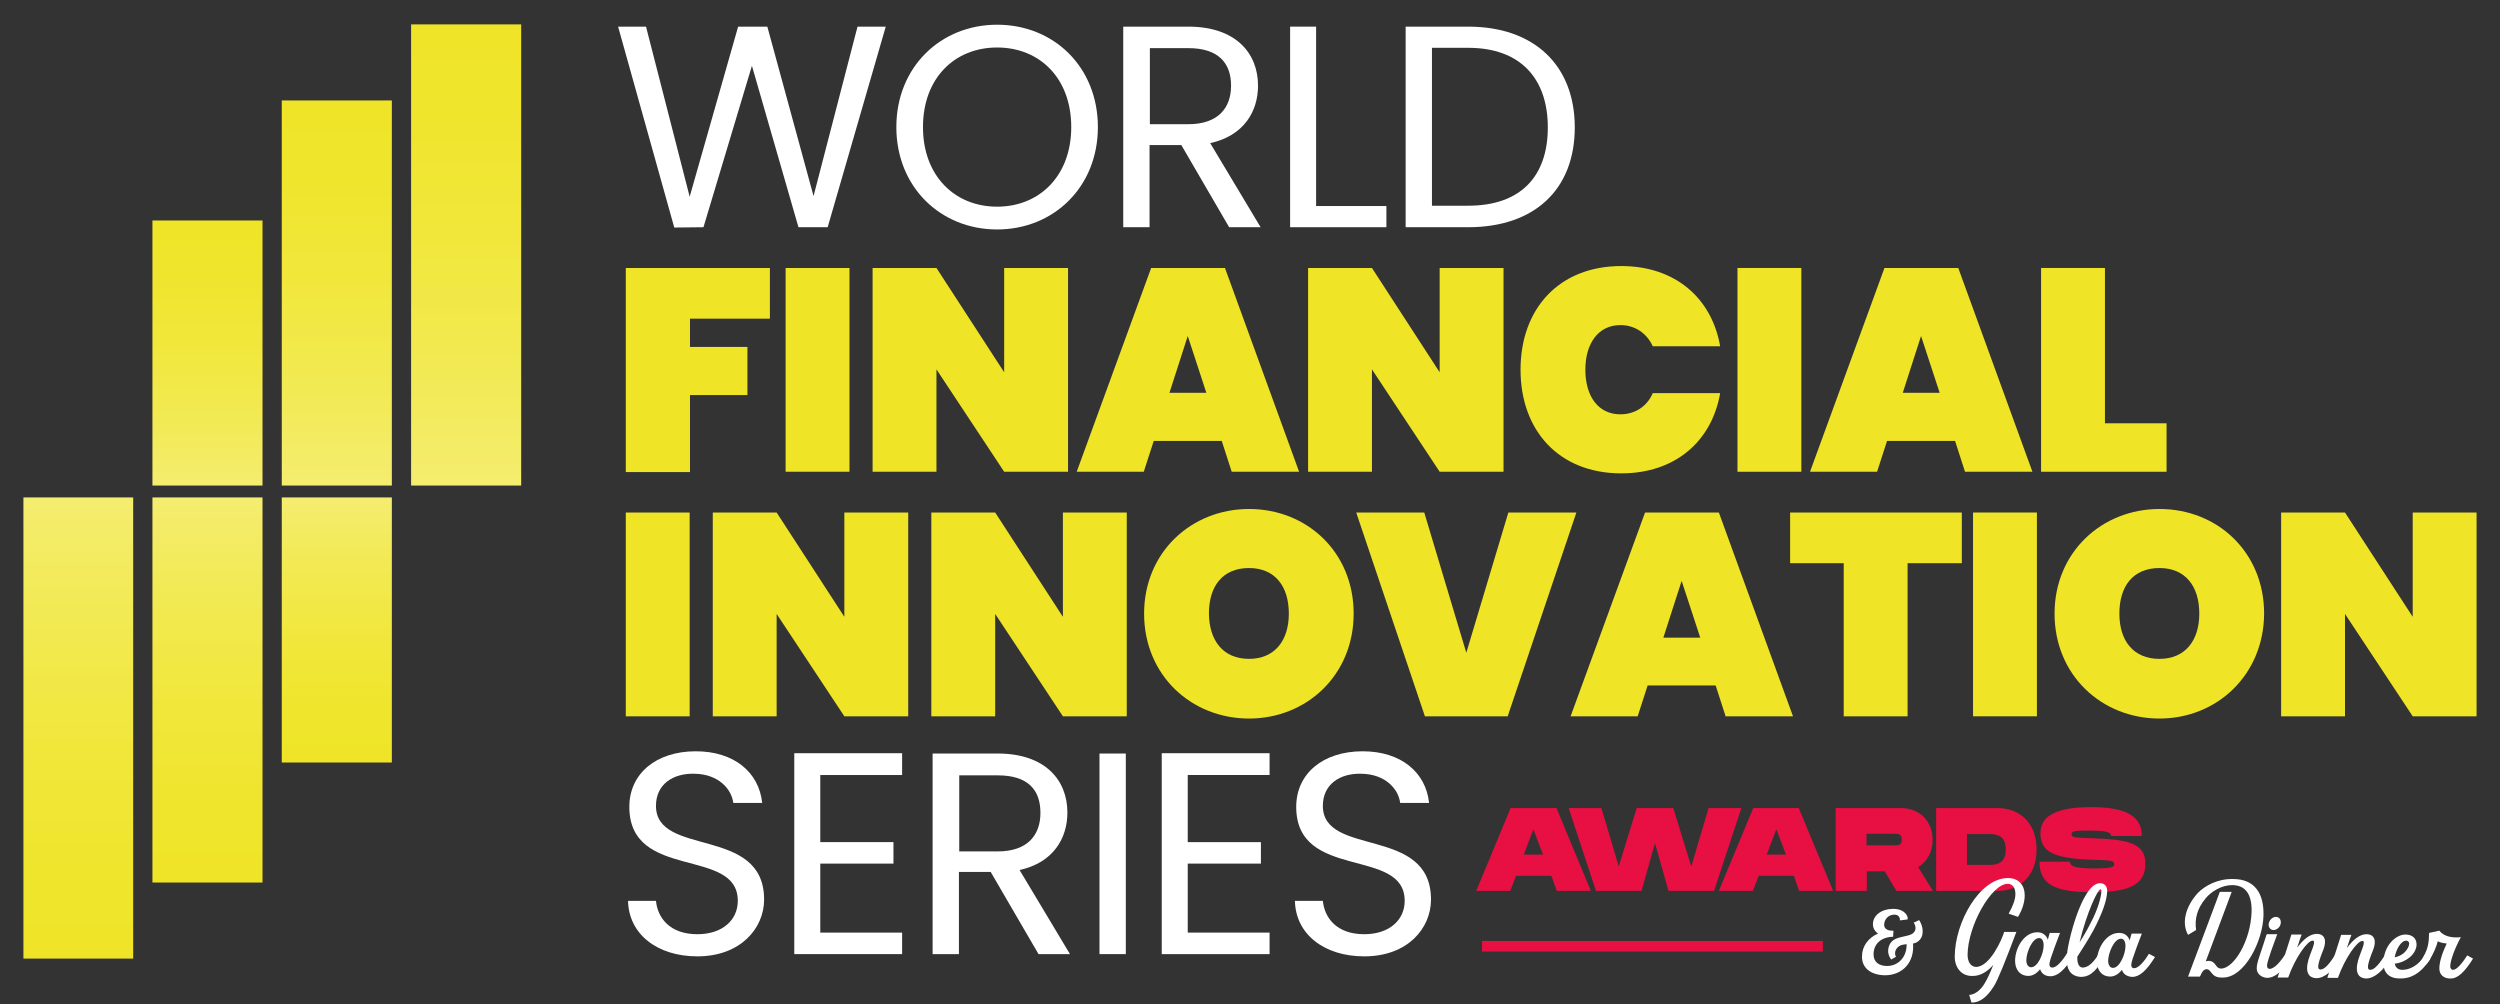
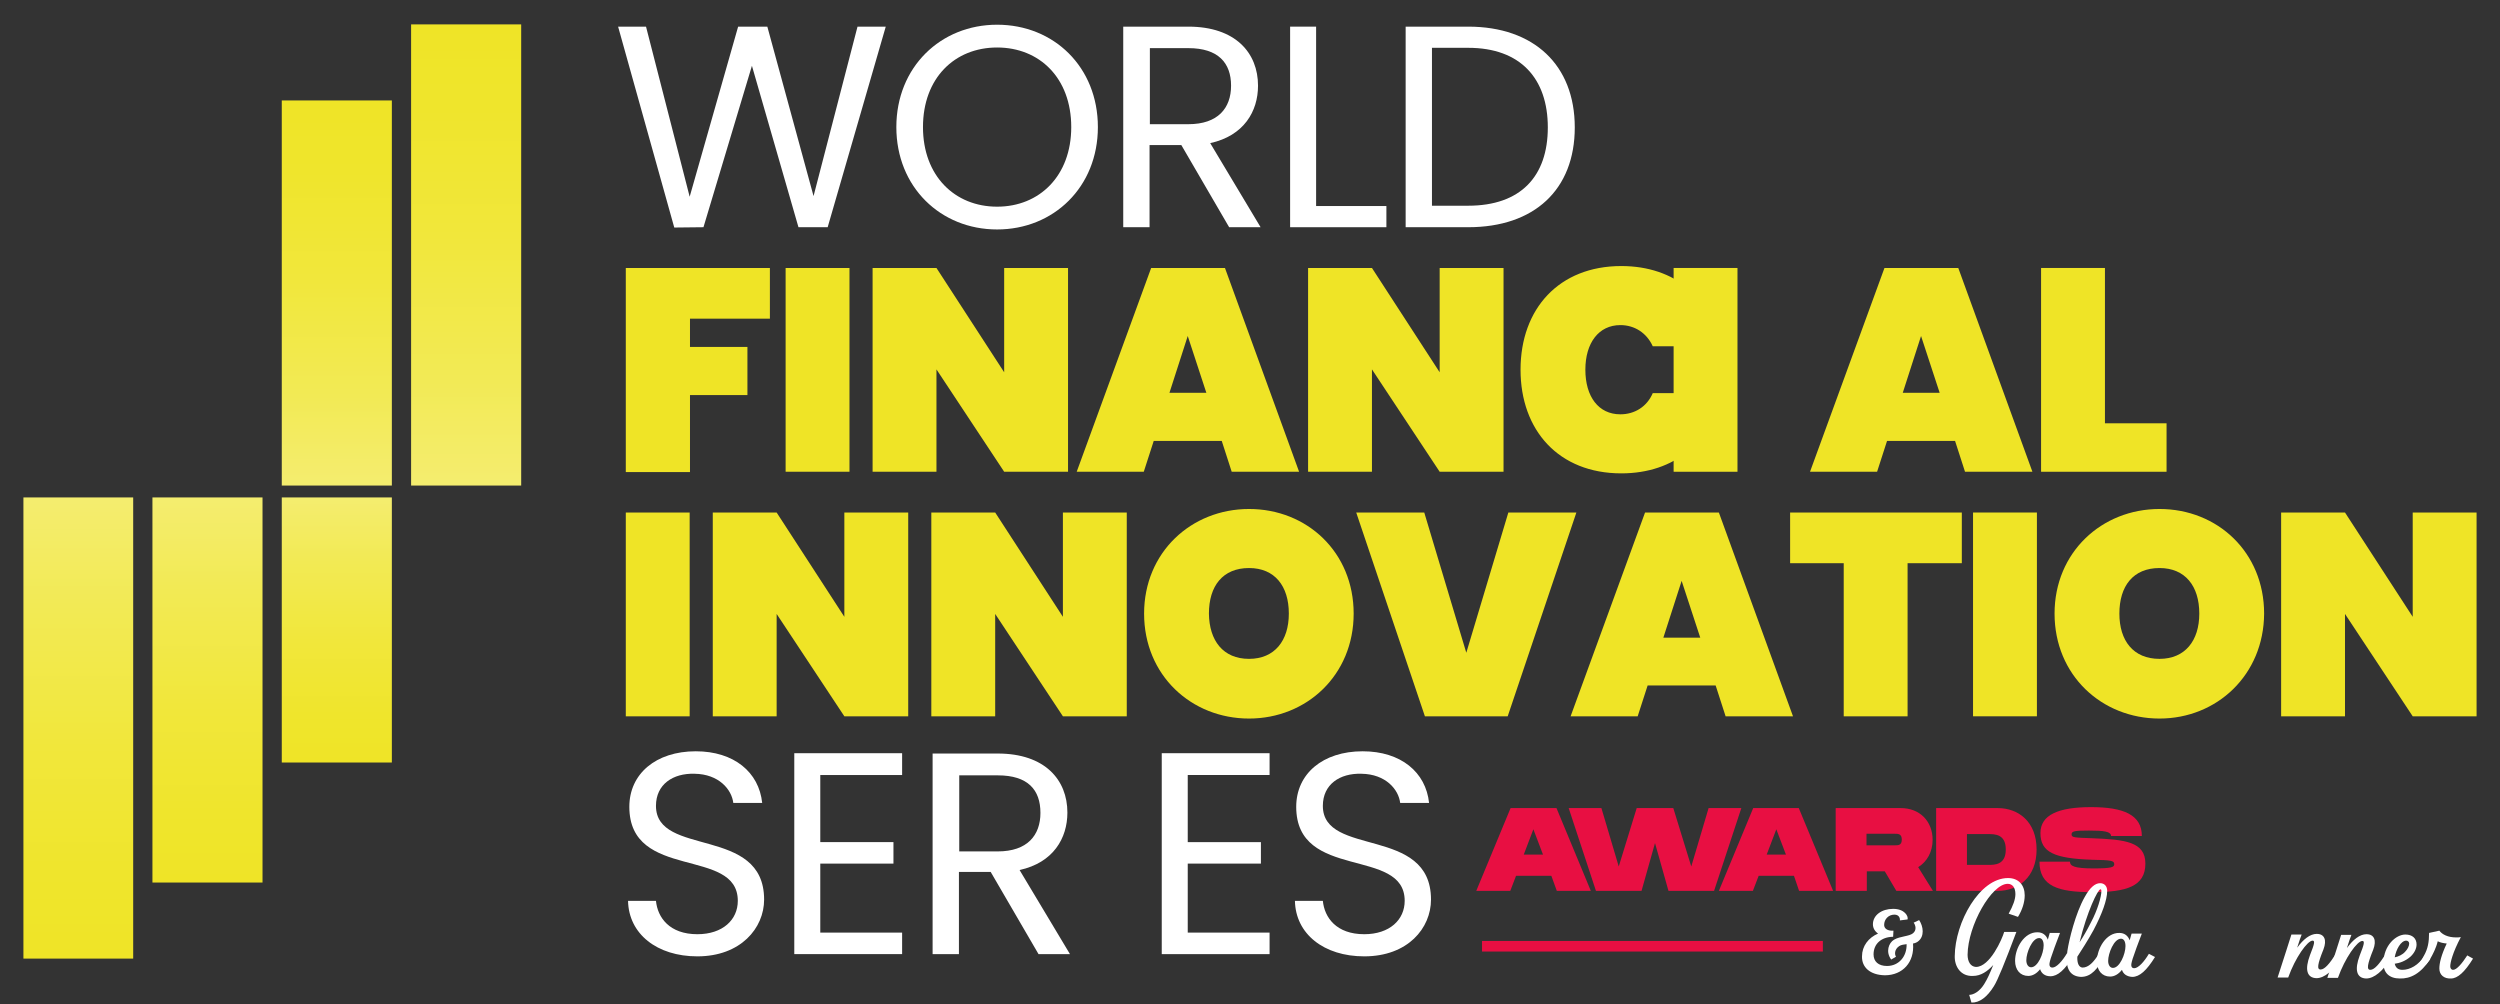
<svg xmlns="http://www.w3.org/2000/svg" version="1.1" id="Layer_1" x="0px" y="0px" viewBox="0 0 779 313" style="enable-background:new 0 0 779 313;" xml:space="preserve">
  <rect x="0" y="0" width="779" height="313" fill="#333333" stroke="none" />
  <style type="text/css">
	.st0{fill:#FFFFFF;}
	.st1{fill:#EFE426;}
	.st2{fill:url(#SVGID_1_);}
	.st3{fill:url(#SVGID_00000131355779651599589480000001517484241354366111_);}
	.st4{fill:url(#SVGID_00000086649281981566055770000002142108588238278816_);}
	.st5{fill:url(#SVGID_00000136410970464463562790000001412567042020984998_);}
	.st6{fill:url(#SVGID_00000106134742021180019540000016059669906134243737_);}
	.st7{fill:url(#SVGID_00000109022989122828689350000009515351647241328025_);}
	.st8{fill:#E80F42;}
</style>
  <g>
    <path class="st0" d="M192.6,8.3h8.7l13.6,53l15.1-53h9.1l14.4,52.8l13.7-52.8h8.8l-18.1,62.5h-9.1l-14.5-50.3l-15.1,50.3l-9.1,0.1   L192.6,8.3z" />
    <path class="st0" d="M310.7,71.5c-17.6,0-31.4-13.2-31.4-31.9s13.8-31.9,31.4-31.9c17.7,0,31.4,13.2,31.4,31.9   S328.3,71.5,310.7,71.5z M310.7,64.4c13.2,0,23.1-9.6,23.1-24.8c0-15.3-9.9-24.8-23.1-24.8s-23.1,9.5-23.1,24.8   C287.6,54.8,297.5,64.4,310.7,64.4z" />
    <path class="st0" d="M370.3,8.3c14.7,0,21.7,8.2,21.7,18.4c0,8-4.4,15.6-14.9,17.9l15.7,26.2H383l-14.9-25.6h-9.9v25.6h-8.2V8.3   H370.3z M370.3,15h-12v23.7h12c9.2,0,13.3-5,13.3-12C383.6,19.6,379.6,15,370.3,15z" />
    <path class="st0" d="M410.1,8.3v55.9H432v6.6h-30V8.3H410.1z" />
    <path class="st0" d="M490.7,39.7c0,19.4-12.6,31.1-33.2,31.1H438V8.3h19.5C478,8.3,490.7,20.3,490.7,39.7z M457.5,64.1   c16.3,0,24.8-9.1,24.8-24.4c0-15.2-8.5-24.8-24.8-24.8h-11.3v49.2H457.5z" />
  </g>
  <g>
    <path class="st0" d="M217.3,298c-12.6,0-21.4-7-21.6-17.3h8.7c0.5,5.2,4.2,10.4,12.9,10.4c7.9,0,12.6-4.5,12.6-10.4   c0-16.9-33.8-6.1-33.8-29.3c0-10.3,8.3-17.3,20.7-17.3c11.9,0,19.7,6.5,20.7,16.1h-9c-0.5-4.2-4.5-9-12.1-9.1   c-6.7-0.2-12,3.3-12,10c0,16.1,33.7,6.1,33.7,29.2C238.1,289.2,230.8,298,217.3,298z" />
    <path class="st0" d="M281.1,241.5h-25.5v20.9h22.8v6.7h-22.8v21.5h25.5v6.7h-33.6v-62.6h33.6V241.5z" />
    <path class="st0" d="M310.9,234.8c14.7,0,21.7,8.2,21.7,18.4c0,8-4.4,15.6-14.9,17.9l15.7,26.2h-9.8l-14.9-25.6h-9.9v25.6h-8.2   v-62.5H310.9z M310.9,241.6h-12v23.7h12c9.2,0,13.3-5,13.3-12C324.2,246.1,320.3,241.6,310.9,241.6z" />
-     <path class="st0" d="M342.6,234.8h8.2v62.5h-8.2V234.8z" />
    <path class="st0" d="M395.6,241.5h-25.5v20.9h22.8v6.7h-22.8v21.5h25.5v6.7H362v-62.6h33.6V241.5z" />
    <path class="st0" d="M425.1,298c-12.6,0-21.4-7-21.6-17.3h8.7c0.5,5.2,4.2,10.4,12.9,10.4c7.9,0,12.6-4.5,12.6-10.4   c0-16.9-33.8-6.1-33.8-29.3c0-10.3,8.3-17.3,20.7-17.3c11.9,0,19.7,6.5,20.7,16.1h-9c-0.5-4.2-4.5-9-12.1-9.1   c-6.7-0.2-12,3.3-12,10c0,16.1,33.7,6.1,33.7,29.2C445.9,289.2,438.7,298,425.1,298z" />
  </g>
  <g>
    <path class="st1" d="M195,83.5h44.9v15.8h-24.9v8.8h17.9v15h-17.9v24H195V83.5z" />
    <path class="st1" d="M244.8,83.5h19.9V147h-19.9V83.5z" />
    <path class="st1" d="M332.8,83.5V147h-19.9l-21.1-31.9V147h-19.9V83.5h19.9l21.1,32.5V83.5H332.8z" />
    <path class="st1" d="M380.7,137.4h-21.2l-3.1,9.6h-20.9l23.2-63.5h23l23.1,63.5h-21L380.7,137.4z M370.1,104.7l-5.7,17.7h11.5   L370.1,104.7z" />
    <path class="st1" d="M468.5,83.5V147h-19.9l-21.1-31.9V147h-19.9V83.5h19.9l21.1,32.5V83.5H468.5z" />
    <path class="st1" d="M505.2,82.9c16.8,0,28.2,10,30.8,25h-21c-1.9-4.2-5.7-6.6-10.1-6.6c-6.7,0-10.9,5.5-10.9,13.9   s4.1,13.9,10.9,13.9c4.5,0,8.3-2.4,10.1-6.6h21c-2.6,15-14,25-30.8,25c-19.5,0-31.4-13.4-31.4-32.3   C473.8,96.2,485.8,82.9,505.2,82.9z" />
-     <path class="st1" d="M541.4,83.5h19.9V147h-19.9V83.5z" />
+     <path class="st1" d="M541.4,83.5V147h-19.9V83.5z" />
    <path class="st1" d="M609.2,137.4H588l-3.1,9.6H564l23.2-63.5h23l23.1,63.5h-21L609.2,137.4z M598.6,104.7l-5.7,17.7h11.5   L598.6,104.7z" />
    <path class="st1" d="M655.9,83.5v48.4h19.2V147H636V83.5H655.9z" />
  </g>
  <g>
    <path class="st1" d="M195,159.7h19.9v63.5H195V159.7z" />
    <path class="st1" d="M283,159.7v63.5h-19.9L242,191.3v31.9h-19.9v-63.5H242l21.1,32.5v-32.5H283z" />
    <path class="st1" d="M351.1,159.7v63.5h-19.9l-21.1-31.9v31.9h-19.9v-63.5h19.9l21.1,32.5v-32.5H351.1z" />
    <path class="st1" d="M389.2,223.9c-18,0-32.7-13.5-32.7-32.7c0-19.1,14.7-32.6,32.7-32.6c18.1,0,32.6,13.5,32.6,32.6   C421.8,210.3,407.2,223.9,389.2,223.9z M389.2,205.3c8,0,12.4-5.7,12.4-14.1c0-8.6-4.4-14.2-12.4-14.2c-8.2,0-12.5,5.6-12.5,14.2   C376.8,199.6,381.1,205.3,389.2,205.3z" />
    <path class="st1" d="M470,159.7h21.2l-21.4,63.5H444l-21.4-63.5h21.2l13.1,43.7L470,159.7z" />
    <path class="st1" d="M534.6,213.6h-21.2l-3.1,9.6h-20.9l23.2-63.5h23l23.1,63.5h-21L534.6,213.6z M524,181l-5.7,17.7h11.5L524,181z   " />
    <path class="st1" d="M557.8,159.7h53.5v15.8h-16.9v47.7h-19.9v-47.7h-16.7V159.7z" />
    <path class="st1" d="M614.8,159.7h19.9v63.5h-19.9V159.7z" />
    <path class="st1" d="M672.9,223.9c-18,0-32.7-13.5-32.7-32.7c0-19.1,14.7-32.6,32.7-32.6c18.1,0,32.6,13.5,32.6,32.6   C705.4,210.3,690.8,223.9,672.9,223.9z M672.9,205.3c8,0,12.4-5.7,12.4-14.1c0-8.6-4.4-14.2-12.4-14.2c-8.2,0-12.5,5.6-12.5,14.2   C660.4,199.6,664.7,205.3,672.9,205.3z" />
    <path class="st1" d="M771.7,159.7v63.5h-19.9l-21.1-31.9v31.9h-19.9v-63.5h19.9l21.1,32.5v-32.5H771.7z" />
  </g>
  <linearGradient id="SVGID_1_" gradientUnits="userSpaceOnUse" x1="64.685" y1="65.966" x2="64.685" y2="232.42">
    <stop offset="0" style="stop-color:#EFE426" />
    <stop offset="0.107" style="stop-color:#EFE52C" />
    <stop offset="0.244" style="stop-color:#F1E73B" />
    <stop offset="0.397" style="stop-color:#F2EA55" />
    <stop offset="0.561" style="stop-color:#F5EE7A" />
    <stop offset="0.734" style="stop-color:#F9F4A9" />
    <stop offset="0.913" style="stop-color:#FDFBE1" />
    <stop offset="1" style="stop-color:#FFFFFF" />
  </linearGradient>
-   <rect x="47.5" y="68.7" class="st2" width="34.3" height="82.6" />
  <linearGradient id="SVGID_00000034772441532139330610000010286956290698372534_" gradientUnits="userSpaceOnUse" x1="104.968" y1="27.435" x2="104.968" y2="269.06">
    <stop offset="0" style="stop-color:#EFE426" />
    <stop offset="0.107" style="stop-color:#EFE52C" />
    <stop offset="0.244" style="stop-color:#F1E73B" />
    <stop offset="0.397" style="stop-color:#F2EA55" />
    <stop offset="0.561" style="stop-color:#F5EE7A" />
    <stop offset="0.734" style="stop-color:#F9F4A9" />
    <stop offset="0.913" style="stop-color:#FDFBE1" />
    <stop offset="1" style="stop-color:#FFFFFF" />
  </linearGradient>
  <rect x="87.8" y="31.3" style="fill:url(#SVGID_00000034772441532139330610000010286956290698372534_);" width="34.3" height="120" />
  <linearGradient id="SVGID_00000150783482427452486100000001030047087277633153_" gradientUnits="userSpaceOnUse" x1="145.25" y1="2.916" x2="145.25" y2="292.377">
    <stop offset="0" style="stop-color:#EFE426" />
    <stop offset="0.107" style="stop-color:#EFE52C" />
    <stop offset="0.244" style="stop-color:#F1E73B" />
    <stop offset="0.397" style="stop-color:#F2EA55" />
    <stop offset="0.561" style="stop-color:#F5EE7A" />
    <stop offset="0.734" style="stop-color:#F9F4A9" />
    <stop offset="0.913" style="stop-color:#FDFBE1" />
    <stop offset="1" style="stop-color:#FFFFFF" />
  </linearGradient>
  <rect x="128.1" y="7.6" style="fill:url(#SVGID_00000150783482427452486100000001030047087277633153_);" width="34.3" height="143.7" />
  <linearGradient id="SVGID_00000120554405934765913080000013379138329113562509_" gradientUnits="userSpaceOnUse" x1="330.557" y1="1327.216" x2="330.557" y2="1493.67" gradientTransform="matrix(-1 0 0 -1 435.525 1567.534)">
    <stop offset="0" style="stop-color:#EFE426" />
    <stop offset="0.107" style="stop-color:#EFE52C" />
    <stop offset="0.244" style="stop-color:#F1E73B" />
    <stop offset="0.397" style="stop-color:#F2EA55" />
    <stop offset="0.561" style="stop-color:#F5EE7A" />
    <stop offset="0.734" style="stop-color:#F9F4A9" />
    <stop offset="0.913" style="stop-color:#FDFBE1" />
    <stop offset="1" style="stop-color:#FFFFFF" />
  </linearGradient>
  <polygon style="fill:url(#SVGID_00000120554405934765913080000013379138329113562509_);" points="87.8,155 122.1,155 122.1,237.6   87.8,237.6 " />
  <linearGradient id="SVGID_00000047023061080012083850000018442868764521181088_" gradientUnits="userSpaceOnUse" x1="370.84" y1="1288.685" x2="370.84" y2="1530.31" gradientTransform="matrix(-1 0 0 -1 435.525 1567.534)">
    <stop offset="0" style="stop-color:#EFE426" />
    <stop offset="0.107" style="stop-color:#EFE52C" />
    <stop offset="0.244" style="stop-color:#F1E73B" />
    <stop offset="0.397" style="stop-color:#F2EA55" />
    <stop offset="0.561" style="stop-color:#F5EE7A" />
    <stop offset="0.734" style="stop-color:#F9F4A9" />
    <stop offset="0.913" style="stop-color:#FDFBE1" />
    <stop offset="1" style="stop-color:#FFFFFF" />
  </linearGradient>
  <polygon style="fill:url(#SVGID_00000047023061080012083850000018442868764521181088_);" points="47.5,155 81.8,155 81.8,275   47.5,275 " />
  <linearGradient id="SVGID_00000026863726676480919180000000238380736337635486_" gradientUnits="userSpaceOnUse" x1="411.122" y1="1264.166" x2="411.122" y2="1553.627" gradientTransform="matrix(-1 0 0 -1 435.525 1567.534)">
    <stop offset="0" style="stop-color:#EFE426" />
    <stop offset="0.107" style="stop-color:#EFE52C" />
    <stop offset="0.244" style="stop-color:#F1E73B" />
    <stop offset="0.397" style="stop-color:#F2EA55" />
    <stop offset="0.561" style="stop-color:#F5EE7A" />
    <stop offset="0.734" style="stop-color:#F9F4A9" />
    <stop offset="0.913" style="stop-color:#FDFBE1" />
    <stop offset="1" style="stop-color:#FFFFFF" />
  </linearGradient>
  <polygon style="fill:url(#SVGID_00000026863726676480919180000000238380736337635486_);" points="7.3,155 41.5,155 41.5,298.7   7.3,298.7 " />
  <g>
    <path class="st8" d="M483.4,272.9h-11l-1.8,4.7H460l10.7-25.8H485l10.7,25.8h-10.6L483.4,272.9z M480.8,266.3l-3-7.9l-3,7.9H480.8z   " />
    <path class="st8" d="M542.6,251.8l-8.5,25.8h-14.2l-4.2-14.9l-4.2,14.9h-14.2l-8.5-25.8H499l5.4,18.2l5.6-18.2h11.4L527,270   l5.4-18.2H542.6z" />
    <path class="st8" d="M559,272.9h-11l-1.8,4.7h-10.6l10.7-25.8h14.2l10.7,25.8h-10.6L559,272.9z M556.5,266.3l-3-7.9l-3,7.9H556.5z" />
    <path class="st8" d="M597.7,270.2l4.6,7.4h-11.4l-3.6-6.1h-5.6v6.1H572v-25.8h20.3c5.9,0,9.9,4.1,9.9,9.9   C602.2,265.4,600.5,268.5,597.7,270.2z M581.6,263.4h8.9c1,0,2.1,0,2.1-1.8s-1.2-1.8-2.1-1.8h-8.9V263.4z" />
    <path class="st8" d="M634.6,264.7c0,8.8-5.9,12.9-12.1,12.9h-19.2v-25.8h19.2C628.8,251.8,634.6,255.9,634.6,264.7z M625,264.7   c0-4.8-3.4-4.8-5.5-4.8h-6.6v9.6h6.6C621.6,269.5,625,269.5,625,264.7z" />
    <path class="st8" d="M645,268.5c0,1.3,1.2,2.1,7.3,2.1c5.7,0,6.5-0.4,6.5-1.3c0-1.1-0.8-1.3-6.9-1.4c-11.7-0.4-16.1-2.3-16.1-8.3   c0-5.7,5.6-8.1,15.8-8.1c10.1,0,15.8,2.4,15.8,9h-9.6c0-1.4-2.2-1.7-6.9-1.7c-4.5,0-5.4,0.2-5.4,1.2c0,1,0.9,1,6.5,1.2   c10.2,0.4,16.5,1.1,16.5,7.9c0,7.1-5.9,8.9-16.5,8.9s-16.5-1.8-16.5-9.5H645z" />
  </g>
  <g>
    <path class="st0" d="M580.2,298c0-3.2,2-5.8,5-7.1c-1-0.7-1.6-1.7-1.6-2.9c0-2.8,2.7-4.8,6.3-4.8c3.6,0,4.8,2.3,4.5,3.3l-2.4,0.3   c0.1-0.6-0.2-1.8-1.7-1.8c-1.9,0-3.2,1.5-3.2,3.2c0,1,0.8,1.7,2.2,1.8l0.4,0c0.1,0,0.2,0,0.3,0l-0.1,1.9l-0.1,0   c-3.6,0.1-6,2.2-6,5.5c0,2.2,1.5,3.6,4.2,3.6c3.6,0,6.2-2.9,6.1-6.8c-0.8,0.1-1.7,0.2-2.3,0.6c-1.5,1-1.5,2.6-1,3.3l-1.5,0.9   c-1.8-2.4-0.8-5.2,0.9-6.2c1.9-1.1,4.7-1,5.9-2c1.2-1,0.8-2.5,0.2-3.3l1.7-0.8c1.3,1.9,1.8,5.1-0.4,6.7c-0.4,0.3-0.9,0.5-1.5,0.6   c0.5,5.8-3.2,9.9-8.8,9.9C582.7,303.8,580.1,301.4,580.2,298z" />
    <path class="st0" d="M609.1,297.9c0.1-10.5,7.7-24.3,16.6-24.3c3.3,0,5.2,2.2,5.2,5.4c0,2.2-0.8,4.6-2.1,6.7l-2.9-1   c1.4-2.5,2.1-4.5,2.1-6.1c0-2-0.9-3.2-2.4-3.2c-5,0-12.4,12.9-12.5,22.1c0,2.1,0.9,3.7,2.6,3.8c4.4,0,8.2-8.8,8.8-10.9l3.8,0   c-3.6,9.6-5.8,15-7,16.9c-2.1,3.4-4.5,5.2-7,5.1l-0.7-2.4c1.4,0,3.3-1.1,4.7-3.4c1-1.6,1.7-3.2,2.8-5.9c-1.8,2-3.9,3.4-6.3,3.4   C611,304.3,609,301.2,609.1,297.9z" />
    <path class="st0" d="M635.7,302c-1.1,1.4-2.4,2.1-3.7,2.1c-2.5,0-4.1-1.9-4.1-4.7c0-4.1,2.9-9,7-8.9c1.6,0,2.7,0.9,3.2,2.3l0.6-2.1   l3.2,0c-0.3,0.9-1.4,3.5-2.5,6.8c-0.6,1.6-0.8,2.6-0.8,3c0,0.6,0.3,1,0.9,1c1.3,0,3.1-2,4.6-4.5l1.9,1c-2.6,4.2-4.8,6.2-7.1,6.2   C637.2,304.2,636.1,303.3,635.7,302z M632.9,301.4c2.1,0,3.9-4.3,3.9-6.8c0-1.4-0.5-2.3-1.4-2.3c-2.2,0-4,4.6-4,6.9   C631.4,300.5,632,301.4,632.9,301.4z" />
    <path class="st0" d="M644.2,296.3c0.5-3.4,2.5-11.7,5.4-16.8c1.6-2.9,3.2-4.3,4.8-4.3c1.3,0,2.2,0.9,2.2,2.4   c0,2.8-1.6,7.2-4.3,12.3c-1.7,3.1-3.7,6.2-5,8.2c-0.1,2.1,0.5,3.3,1.6,3.4c1.9,0,3.5-1.7,5.1-4.3l1.8,1c-2.3,3.7-4.1,6.2-7.4,6.2   C644.8,304.2,643.4,301.5,644.2,296.3z M651.5,287.5c2.1-3.9,3.3-8.1,3.3-9.9c0-0.3-0.1-0.5-0.3-0.5c-0.8,0-4.2,7-6.5,16.5   C649,292.1,650.2,290.1,651.5,287.5z" />
    <path class="st0" d="M661.2,302.2c-1.1,1.4-2.4,2.1-3.7,2.1c-2.5,0-4.1-1.9-4.1-4.7c0-4.1,2.9-9,7-8.9c1.6,0,2.7,0.9,3.2,2.3   l0.6-2.1l3.2,0c-0.3,0.9-1.4,3.5-2.5,6.8c-0.6,1.6-0.8,2.6-0.8,3c0,0.6,0.3,1,0.9,1c1.3,0,3.1-2,4.6-4.5l1.9,1   c-2.6,4.2-4.8,6.2-7.1,6.2C662.7,304.3,661.6,303.5,661.2,302.2z M658.4,301.6c2.1,0,3.9-4.3,3.9-6.8c0-1.4-0.5-2.3-1.4-2.3   c-2.2,0-4,4.6-4,6.9C656.9,300.7,657.5,301.6,658.4,301.6z" />
-     <path class="st0" d="M687.6,302c-0.9,0-1.5,0.9-1.9,1.9l-0.2,0.4l-3.7,0l9.9-26.4l3.7,0l-8.1,21.7c0.3-0.1,0.5-0.2,0.8-0.2   c2.5,0,2.1,2.4,4,2.4c3.9,0,9.2-8.5,9.5-17.7c0.1-5.2-1.7-8.3-6.1-8.3c-3.3,0-6.6,2.1-8.2,4.1c-2.6,3.1-3.5,6.3-3,9.9l-2.5,1.5   c-2.1-3.7-0.8-8.8,3-13c2.2-2.3,6.2-4.5,11-4.4c6.7,0,9.7,4.4,9.5,11.4c-0.2,8-5.9,19.3-12.6,19.3   C688.8,304.8,689.3,302.1,687.6,302z" />
-     <path class="st0" d="M703.2,301.8c0-2,1-4,3.1-10.7l3.3,0c-1,2.7-3.2,8.5-3.2,9.8c0,0.6,0.3,1,0.8,1c1.8,0,4-3.2,4.8-4.4l1.8,1   c-2.5,4.1-4.9,6.2-7.4,6.2C704.6,304.6,703.2,303.4,703.2,301.8z M709.2,285.7c0.9,0,1.5,0.7,1.5,1.7c0,1.3-1.1,2.4-2.3,2.4   c-0.9,0-1.5-0.8-1.5-1.7C707,286.8,708,285.7,709.2,285.7z" />
    <path class="st0" d="M719.8,297.6c1.4-3.5,1.6-4.5,0.8-4.5c-1.6,0-5.4,5.3-7.6,11.5l-3.3,0c1.8-5.4,3.8-11.9,4.3-13.4l3.2,0   c-0.3,0.7-0.8,2.2-1.4,4.1c1.9-2.6,4-4.3,6.1-4.3c2.4,0,3.2,1.9,2.1,4.8c-1.9,4.7-2.1,6.3-0.9,6.3c1.3,0,2.9-2,4.5-4.5l1.8,1   c-2.3,3.8-5.1,6.2-7.6,6.2C718.8,304.7,718.1,302.1,719.8,297.6z" />
    <path class="st0" d="M735.3,297.7c1.4-3.5,1.6-4.5,0.8-4.5c-1.6,0-5.4,5.3-7.6,11.5l-3.3,0c1.8-5.4,3.8-11.9,4.3-13.4l3.2,0   c-0.3,0.7-0.8,2.2-1.4,4.1c1.9-2.6,4-4.3,6.1-4.3c2.4,0,3.2,1.9,2.1,4.8c-1.9,4.7-2.1,6.3-0.9,6.3c1.3,0,2.9-2,4.5-4.5l1.8,1   c-2.3,3.8-5.1,6.2-7.6,6.2C734.3,304.8,733.6,302.2,735.3,297.7z" />
    <path class="st0" d="M742.7,300c0-5.4,3.9-8.8,6.8-8.8c2.2,0,3.5,1.2,3.5,3.1c0,1.3-0.7,2.7-1.9,3.8c-1.6,1.4-3.4,2-4.9,2.2   c0.3,1.3,1.1,1.9,2.4,1.9c2.3,0,5-1.4,6.9-4.4l1.8,1c-3,4.6-6.2,6.2-9.5,6.1C744.5,304.9,742.6,303.1,742.7,300z M749.4,296.6   c0.8-0.8,1.3-1.8,1.3-2.6c0-0.5-0.4-0.9-0.9-0.9c-1.7,0-3.2,2.8-3.6,5.2C747.3,298.1,748.6,297.5,749.4,296.6z" />
    <path class="st0" d="M760.1,301.8c0-1.7,0.6-4.2,2.3-7.8c-1.1-0.1-2-0.3-2.8-0.7c-0.5,2.1-1.6,4.2-2.3,5.4   c-0.4,0.7-1.2,1.8-2.1,2.4l-1.3-1.1c0.6-0.7,1-1.4,1.5-2.4c1.1-2,1.5-4,1.5-6.9l3.2-0.7c0.9,1.2,2.7,2.1,5.2,2.1c0.5,0,1,0,1.5-0.1   c-2.6,4.9-3.3,8-3.3,9.1c0,0.6,0.3,1.1,0.9,1.1c1.1,0,2.8-2,4.4-4.5l1.8,1c-2.6,4.2-4.8,6.2-6.9,6.2   C761.6,305,760.1,303.8,760.1,301.8z" />
  </g>
  <rect x="461.8" y="293.2" class="st8" width="106.2" height="3.3" />
</svg>